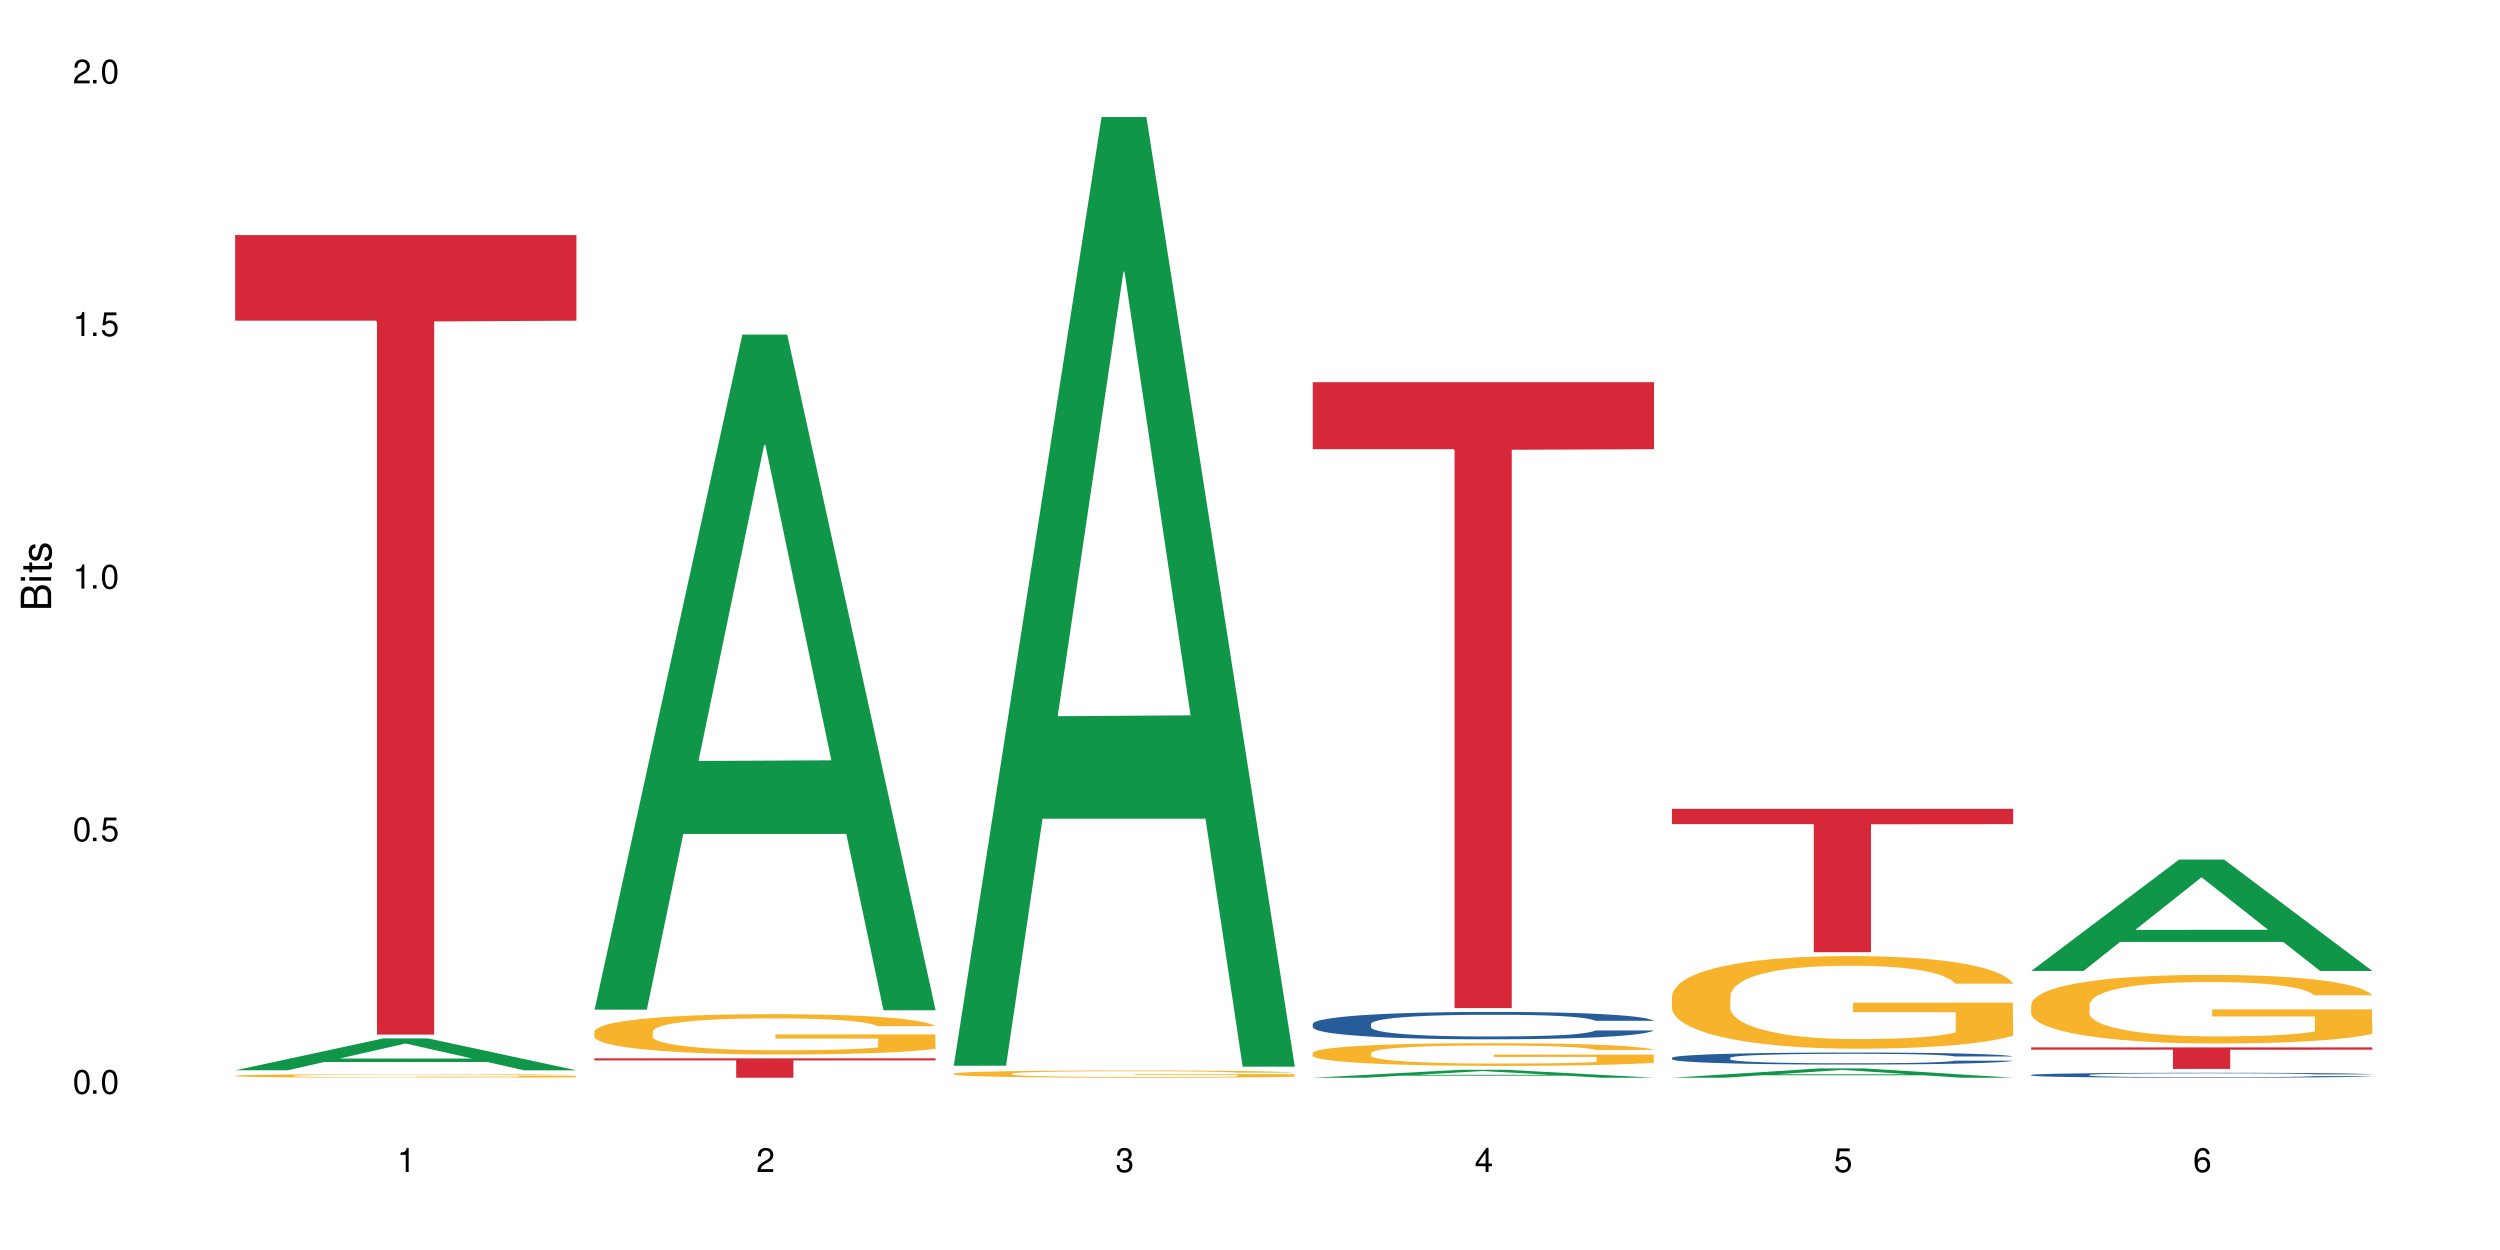
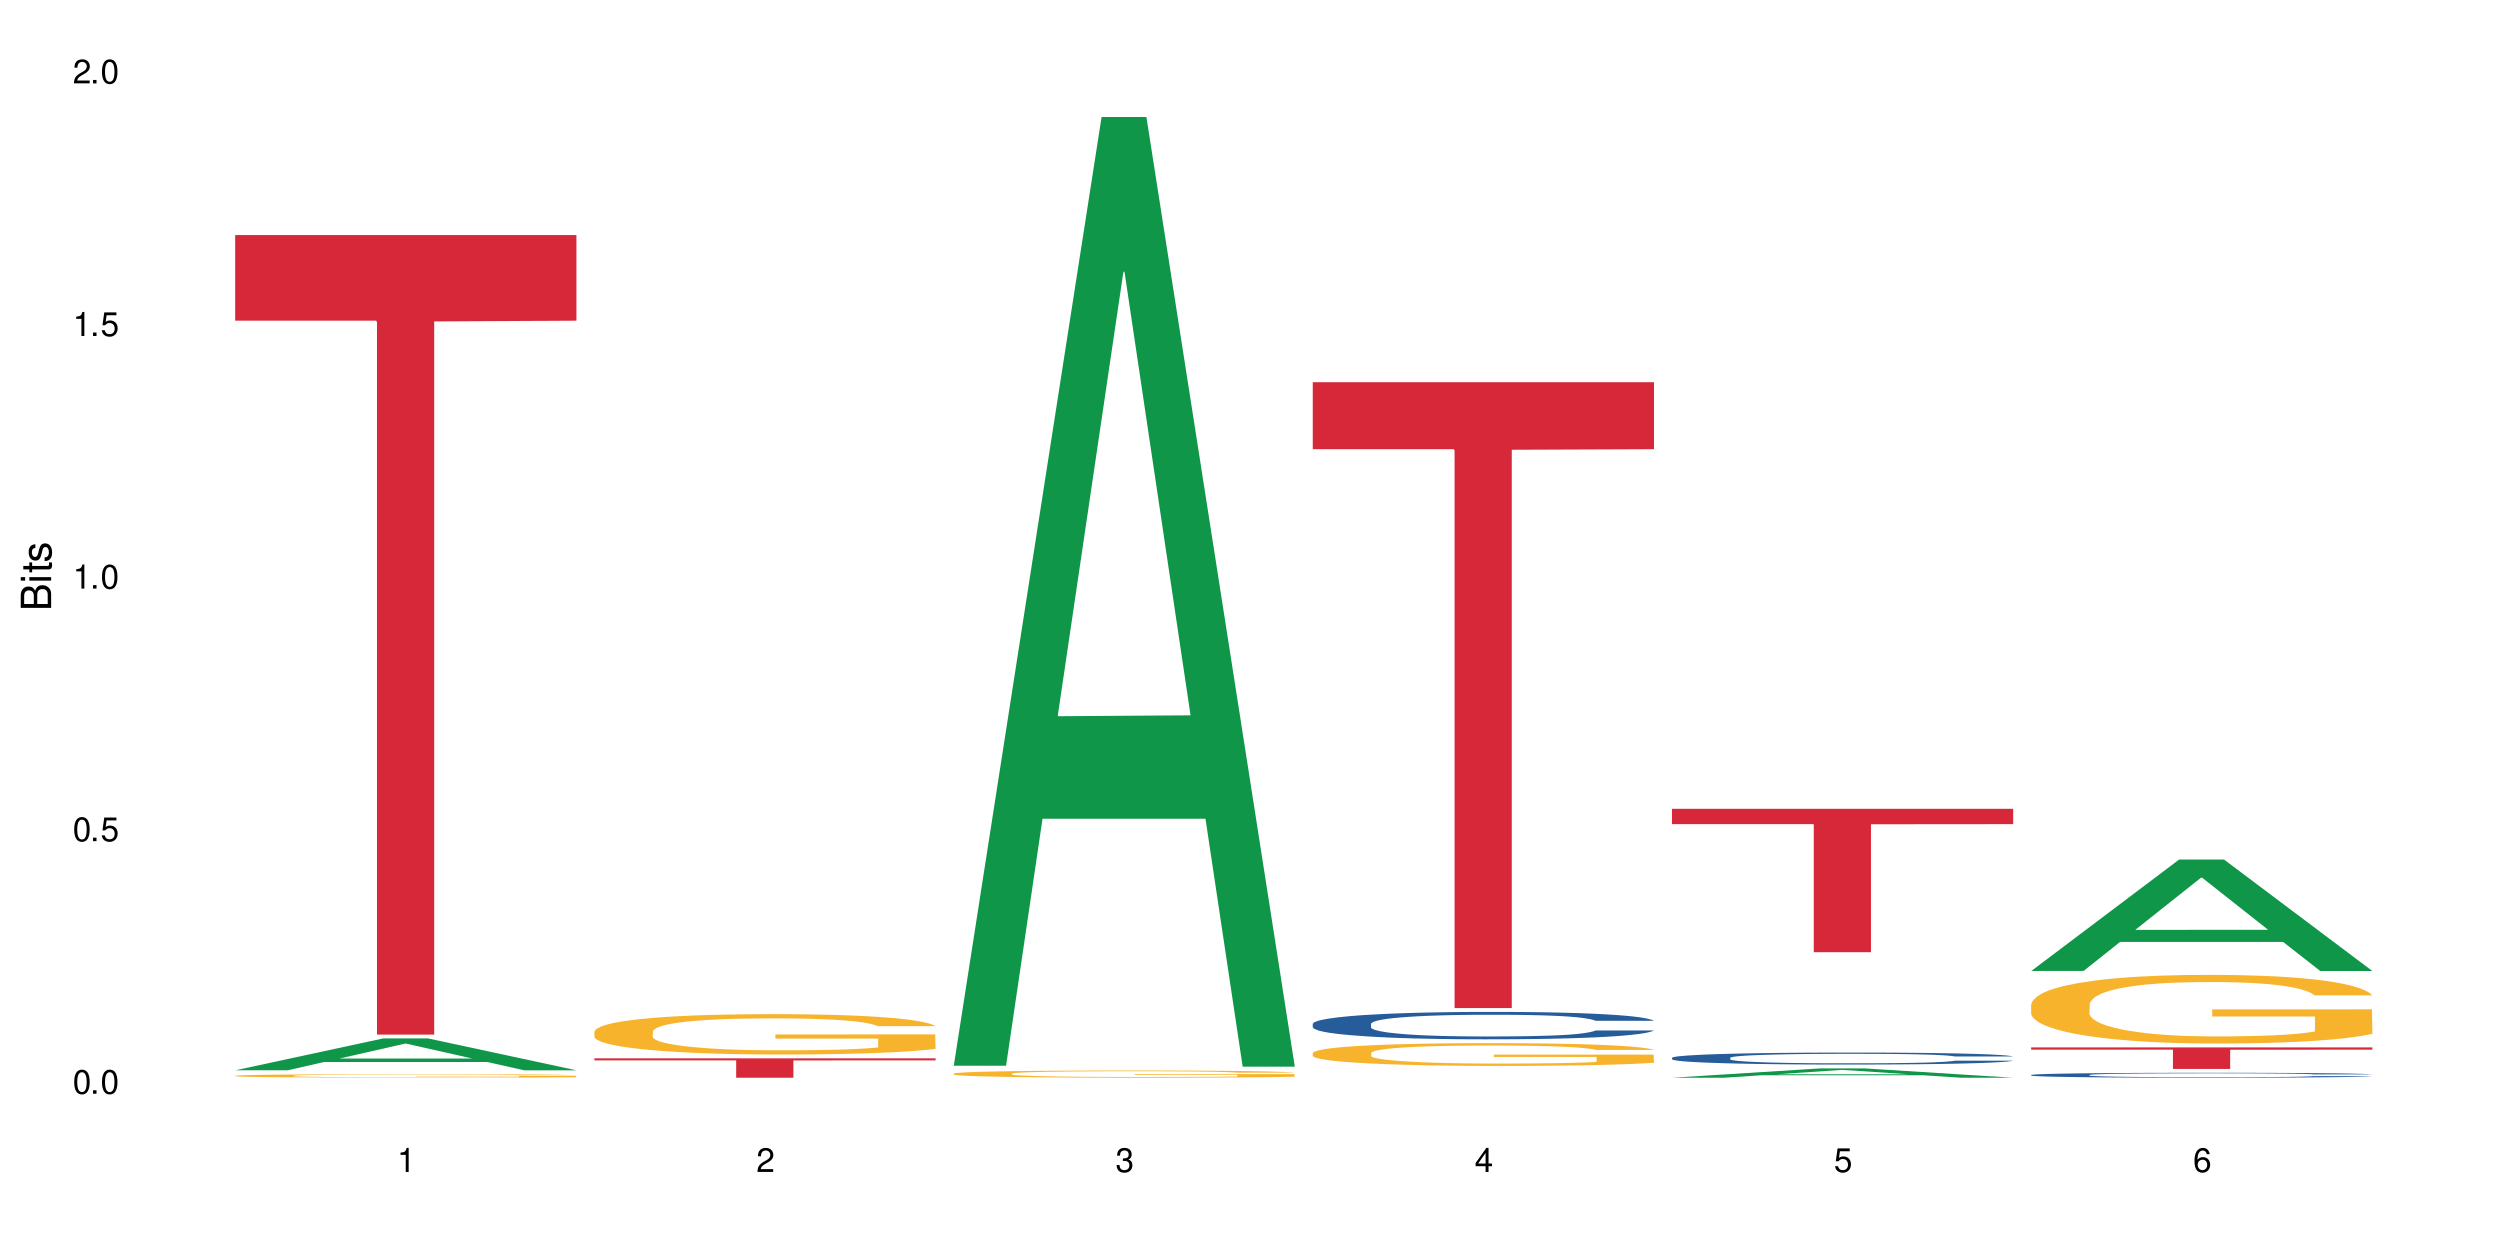
<svg xmlns="http://www.w3.org/2000/svg" xmlns:xlink="http://www.w3.org/1999/xlink" width="720" height="360" viewBox="0 0 720 360">
  <defs>
    <g>
      <g id="glyph-0-0">
</g>
      <g id="glyph-0-1">
        <path d="M 2.641 -6.938 C 2 -6.938 1.422 -6.656 1.078 -6.172 C 0.641 -5.562 0.406 -4.641 0.406 -3.359 C 0.406 -1.016 1.188 0.219 2.641 0.219 C 4.078 0.219 4.859 -1.016 4.859 -3.297 C 4.859 -4.641 4.656 -5.547 4.203 -6.172 C 3.844 -6.656 3.281 -6.938 2.641 -6.938 Z M 2.641 -6.188 C 3.547 -6.188 4 -5.25 4 -3.375 C 4 -1.406 3.562 -0.484 2.625 -0.484 C 1.734 -0.484 1.281 -1.438 1.281 -3.344 C 1.281 -5.25 1.734 -6.188 2.641 -6.188 Z M 2.641 -6.188 " />
      </g>
      <g id="glyph-0-2">
        <path d="M 1.828 -1 L 0.828 -1 L 0.828 0 L 1.828 0 Z M 1.828 -1 " />
      </g>
      <g id="glyph-0-3">
        <path d="M 4.562 -6.797 L 1.062 -6.797 L 0.547 -3.094 L 1.328 -3.094 C 1.719 -3.562 2.047 -3.734 2.578 -3.734 C 3.484 -3.734 4.062 -3.109 4.062 -2.094 C 4.062 -1.125 3.484 -0.531 2.578 -0.531 C 1.828 -0.531 1.375 -0.906 1.188 -1.672 L 0.328 -1.672 C 0.453 -1.109 0.547 -0.844 0.75 -0.594 C 1.125 -0.078 1.828 0.219 2.594 0.219 C 3.969 0.219 4.922 -0.781 4.922 -2.219 C 4.922 -3.562 4.031 -4.484 2.719 -4.484 C 2.25 -4.484 1.859 -4.359 1.469 -4.062 L 1.734 -5.969 L 4.562 -5.969 Z M 4.562 -6.797 " />
      </g>
      <g id="glyph-0-4">
        <path d="M 2.484 -4.938 L 2.484 0 L 3.328 0 L 3.328 -6.938 L 2.766 -6.938 C 2.469 -5.875 2.281 -5.734 0.984 -5.562 L 0.984 -4.938 Z M 2.484 -4.938 " />
      </g>
      <g id="glyph-0-5">
        <path d="M 4.859 -0.828 L 1.281 -0.828 C 1.359 -1.406 1.672 -1.781 2.5 -2.281 L 3.469 -2.828 C 4.406 -3.344 4.906 -4.062 4.906 -4.906 C 4.906 -5.484 4.672 -6.031 4.266 -6.406 C 3.859 -6.766 3.375 -6.938 2.719 -6.938 C 1.859 -6.938 1.219 -6.625 0.844 -6.031 C 0.609 -5.672 0.5 -5.234 0.484 -4.531 L 1.328 -4.531 C 1.359 -5.016 1.406 -5.281 1.531 -5.516 C 1.75 -5.938 2.188 -6.203 2.703 -6.203 C 3.469 -6.203 4.031 -5.641 4.031 -4.891 C 4.031 -4.344 3.719 -3.859 3.125 -3.516 L 2.234 -3 C 0.812 -2.172 0.406 -1.531 0.328 -0.016 L 4.859 -0.016 Z M 4.859 -0.828 " />
      </g>
      <g id="glyph-0-6">
        <path d="M 2.125 -3.188 L 2.578 -3.188 C 3.5 -3.188 3.984 -2.766 3.984 -1.922 C 3.984 -1.062 3.469 -0.531 2.594 -0.531 C 1.656 -0.531 1.203 -1 1.156 -2.016 L 0.312 -2.016 C 0.344 -1.453 0.438 -1.094 0.609 -0.781 C 0.953 -0.109 1.625 0.219 2.547 0.219 C 3.953 0.219 4.859 -0.625 4.859 -1.938 C 4.859 -2.828 4.516 -3.297 3.703 -3.594 C 4.344 -3.844 4.656 -4.328 4.656 -5.031 C 4.656 -6.219 3.875 -6.938 2.578 -6.938 C 1.203 -6.938 0.484 -6.172 0.453 -4.703 L 1.297 -4.703 C 1.312 -5.125 1.344 -5.359 1.453 -5.578 C 1.641 -5.969 2.062 -6.203 2.594 -6.203 C 3.344 -6.203 3.797 -5.75 3.797 -5 C 3.797 -4.516 3.609 -4.219 3.25 -4.047 C 3.016 -3.953 2.703 -3.922 2.125 -3.906 Z M 2.125 -3.188 " />
      </g>
      <g id="glyph-0-7">
        <path d="M 3.141 -1.672 L 3.141 0 L 3.984 0 L 3.984 -1.672 L 4.984 -1.672 L 4.984 -2.438 L 3.984 -2.438 L 3.984 -6.938 L 3.359 -6.938 L 0.266 -2.578 L 0.266 -1.672 Z M 3.141 -2.438 L 1 -2.438 L 3.141 -5.5 Z M 3.141 -2.438 " />
      </g>
      <g id="glyph-0-8">
        <path d="M 4.781 -5.125 C 4.609 -6.266 3.891 -6.938 2.844 -6.938 C 2.094 -6.938 1.422 -6.578 1.031 -5.953 C 0.594 -5.266 0.406 -4.422 0.406 -3.172 C 0.406 -2 0.578 -1.25 0.984 -0.641 C 1.359 -0.078 1.953 0.219 2.703 0.219 C 3.984 0.219 4.922 -0.75 4.922 -2.094 C 4.922 -3.375 4.062 -4.281 2.844 -4.281 C 2.172 -4.281 1.641 -4.031 1.281 -3.516 C 1.281 -5.234 1.828 -6.188 2.797 -6.188 C 3.391 -6.188 3.797 -5.797 3.938 -5.125 Z M 2.734 -3.531 C 3.547 -3.531 4.062 -2.953 4.062 -2.031 C 4.062 -1.156 3.484 -0.531 2.703 -0.531 C 1.922 -0.531 1.328 -1.188 1.328 -2.078 C 1.328 -2.938 1.906 -3.531 2.734 -3.531 Z M 2.734 -3.531 " />
      </g>
      <g id="glyph-1-0">
</g>
      <g id="glyph-1-1">
        <path d="M 0 -0.953 L 0 -4.891 C 0 -5.719 -0.234 -6.344 -0.734 -6.797 C -1.188 -7.234 -1.812 -7.469 -2.5 -7.469 C -3.547 -7.469 -4.188 -7 -4.625 -5.875 C -4.984 -6.688 -5.625 -7.094 -6.531 -7.094 C -7.172 -7.094 -7.734 -6.859 -8.141 -6.391 C -8.562 -5.922 -8.75 -5.344 -8.75 -4.5 L -8.75 -0.953 Z M -4.984 -2.062 L -7.766 -2.062 L -7.766 -4.219 C -7.766 -4.844 -7.688 -5.203 -7.453 -5.5 C -7.219 -5.812 -6.859 -5.969 -6.375 -5.969 C -5.891 -5.969 -5.531 -5.812 -5.297 -5.5 C -5.062 -5.203 -4.984 -4.844 -4.984 -4.219 Z M -0.984 -2.062 L -4 -2.062 L -4 -4.781 C -4 -5.766 -3.438 -6.359 -2.484 -6.359 C -1.547 -6.359 -0.984 -5.766 -0.984 -4.781 Z M -0.984 -2.062 " />
      </g>
      <g id="glyph-1-2">
        <path d="M -6.281 -1.797 L -6.281 -0.797 L 0 -0.797 L 0 -1.797 Z M -8.75 -1.797 L -8.75 -0.797 L -7.484 -0.797 L -7.484 -1.797 Z M -8.75 -1.797 " />
      </g>
      <g id="glyph-1-3">
        <path d="M -6.281 -3.047 L -6.281 -2.016 L -8.016 -2.016 L -8.016 -1.016 L -6.281 -1.016 L -6.281 -0.172 L -5.469 -0.172 L -5.469 -1.016 L -0.719 -1.016 C -0.078 -1.016 0.281 -1.453 0.281 -2.234 C 0.281 -2.5 0.25 -2.719 0.188 -3.047 L -0.641 -3.047 C -0.609 -2.906 -0.594 -2.766 -0.594 -2.562 C -0.594 -2.141 -0.719 -2.016 -1.156 -2.016 L -5.469 -2.016 L -5.469 -3.047 Z M -6.281 -3.047 " />
      </g>
      <g id="glyph-1-4">
        <path d="M -4.531 -5.25 C -5.766 -5.25 -6.469 -4.422 -6.469 -2.969 C -6.469 -1.516 -5.719 -0.562 -4.547 -0.562 C -3.562 -0.562 -3.094 -1.062 -2.734 -2.562 L -2.516 -3.484 C -2.344 -4.188 -2.094 -4.469 -1.641 -4.469 C -1.047 -4.469 -0.641 -3.875 -0.641 -3 C -0.641 -2.453 -0.797 -2 -1.062 -1.75 C -1.25 -1.594 -1.422 -1.531 -1.875 -1.469 L -1.875 -0.406 C -0.422 -0.453 0.281 -1.266 0.281 -2.922 C 0.281 -4.5 -0.5 -5.516 -1.719 -5.516 C -2.656 -5.516 -3.172 -4.984 -3.469 -3.734 L -3.703 -2.766 C -3.891 -1.953 -4.156 -1.609 -4.594 -1.609 C -5.188 -1.609 -5.547 -2.125 -5.547 -2.938 C -5.547 -3.75 -5.203 -4.172 -4.531 -4.203 Z M -4.531 -5.25 " />
      </g>
    </g>
  </defs>
  <rect x="-72" y="-36" width="864" height="432" fill="rgb(100%, 100%, 100%)" fill-opacity="1" />
  <path fill-rule="nonzero" fill="rgb(6.275%, 58.824%, 28.235%)" fill-opacity="1" d="M 67.73 308.242 L 67.836 308.234 L 110.359 299.066 L 123.273 299.066 L 166.008 308.25 L 150.992 308.25 L 140.281 305.852 L 93.352 305.852 L 82.852 308.242 L 67.73 308.242 L 97.863 304.863 L 135.977 304.852 L 116.973 300.566 L 116.766 300.559 L 116.555 300.586 L 97.758 304.852 L 97.863 304.863 Z M 67.73 308.242 " />
  <path fill-rule="nonzero" fill="rgb(96.863%, 70.196%, 16.863%)" fill-opacity="1" d="M 67.73 309.801 L 67.852 309.801 L 67.852 309.781 L 68.332 309.738 L 69.527 309.68 L 71.086 309.633 L 72.766 309.594 L 73.844 309.574 L 75.641 309.547 L 77.199 309.527 L 81.152 309.484 L 86.188 309.445 L 88.945 309.43 L 92.059 309.414 L 96.496 309.395 L 98.531 309.391 L 104.766 309.375 L 111.836 309.363 L 123.223 309.363 L 128.133 309.367 L 134.848 309.375 L 138.68 309.387 L 141.676 309.395 L 144.793 309.406 L 148.629 309.426 L 152.223 309.449 L 155.102 309.473 L 157.977 309.5 L 160.375 309.527 L 162.41 309.562 L 164.207 309.602 L 165.289 309.633 L 166.008 309.668 L 149.348 309.668 L 148.391 309.633 L 147.309 309.609 L 145.512 309.578 L 143.715 309.555 L 141.918 309.539 L 138.562 309.512 L 135.684 309.5 L 132.09 309.484 L 128.613 309.477 L 124.66 309.473 L 122.262 309.469 L 115.91 309.469 L 110.156 309.477 L 106.801 309.484 L 104.406 309.492 L 101.047 309.504 L 99.012 309.516 L 97.812 309.523 L 94.219 309.551 L 91.82 309.578 L 90.504 309.598 L 88.824 309.625 L 87.625 309.648 L 86.309 309.688 L 85.59 309.715 L 84.629 309.777 L 84.508 309.945 L 84.871 309.98 L 85.59 310.02 L 86.547 310.055 L 87.984 310.09 L 89.422 310.117 L 91.941 310.152 L 94.098 310.176 L 95.777 310.195 L 99.012 310.219 L 100.328 310.227 L 103.445 310.242 L 106.684 310.258 L 110.637 310.27 L 113.633 310.273 L 118.426 310.277 L 124.539 310.277 L 131.73 310.273 L 136.285 310.266 L 139.398 310.258 L 141.438 310.25 L 143.953 310.242 L 145.754 310.23 L 147.43 310.223 L 149.469 310.207 L 149.469 309.98 L 119.863 309.98 L 119.863 309.875 L 165.887 309.875 L 166.008 310.242 L 163.488 310.266 L 160.375 310.289 L 157.379 310.309 L 154.262 310.324 L 149.828 310.344 L 146.23 310.355 L 140.719 310.367 L 135.684 310.375 L 130.41 310.383 L 125.738 310.383 L 120.223 310.387 L 115.312 310.383 L 110.039 310.379 L 105.844 310.371 L 98.172 310.348 L 93.379 310.328 L 90.262 310.312 L 87.027 310.293 L 83.789 310.27 L 80.914 310.246 L 78.996 310.227 L 77.078 310.203 L 75.043 310.176 L 73.125 310.145 L 71.688 310.113 L 70.367 310.082 L 69.41 310.051 L 68.449 310.008 L 67.969 309.977 L 67.73 309.945 Z M 67.73 309.801 " />
  <path fill-rule="nonzero" fill="rgb(83.922%, 15.686%, 22.353%)" fill-opacity="1" d="M 67.73 67.707 L 166.008 67.707 L 166.008 92.355 L 125.047 92.57 L 125.047 297.957 L 108.57 297.957 L 108.57 92.785 L 108.332 92.355 L 67.73 92.355 Z M 67.73 67.707 " />
-   <path fill-rule="nonzero" fill="rgb(6.275%, 58.824%, 28.235%)" fill-opacity="1" d="M 171.18 290.781 L 171.285 290.598 L 213.809 96.363 L 226.723 96.363 L 269.453 290.965 L 254.441 290.965 L 243.73 240.168 L 196.797 240.168 L 186.297 290.781 L 171.18 290.781 L 201.312 219.152 L 239.426 218.969 L 220.422 128.156 L 220.211 127.973 L 220 128.52 L 201.207 218.969 L 201.312 219.152 Z M 171.18 290.781 " />
  <path fill-rule="nonzero" fill="rgb(96.863%, 70.196%, 16.863%)" fill-opacity="1" d="M 171.18 297.051 L 171.297 297.039 L 171.297 296.828 L 171.777 296.352 L 172.977 295.695 L 174.535 295.152 L 176.211 294.727 L 177.293 294.504 L 179.09 294.188 L 180.648 293.953 L 184.602 293.477 L 189.637 293.031 L 192.391 292.84 L 195.508 292.66 L 199.941 292.457 L 201.98 292.383 L 208.211 292.215 L 215.281 292.105 L 223.074 292.074 L 226.668 292.086 L 231.582 292.129 L 238.293 292.246 L 242.129 292.352 L 245.125 292.457 L 248.242 292.594 L 252.078 292.809 L 255.672 293.062 L 258.547 293.316 L 261.426 293.637 L 263.82 293.973 L 265.859 294.348 L 267.656 294.793 L 268.734 295.164 L 269.453 295.535 L 252.797 295.535 L 251.836 295.164 L 250.758 294.875 L 248.961 294.527 L 247.164 294.273 L 245.363 294.07 L 242.008 293.793 L 239.133 293.625 L 235.539 293.477 L 232.062 293.379 L 228.105 293.316 L 225.711 293.297 L 219.359 293.297 L 213.605 293.371 L 210.25 293.453 L 207.852 293.539 L 204.496 293.699 L 202.461 293.824 L 201.262 293.91 L 197.664 294.238 L 195.27 294.535 L 193.949 294.738 L 192.273 295.059 L 191.074 295.344 L 189.754 295.77 L 189.035 296.086 L 188.078 296.809 L 187.957 298.719 L 188.316 299.121 L 189.035 299.555 L 189.996 299.938 L 191.434 300.34 L 192.871 300.648 L 195.387 301.062 L 197.547 301.34 L 199.223 301.52 L 202.461 301.805 L 203.777 301.902 L 206.895 302.09 L 210.129 302.242 L 214.086 302.367 L 217.082 302.43 L 221.875 302.484 L 227.988 302.484 L 235.18 302.422 L 239.73 302.336 L 242.848 302.25 L 244.887 302.176 L 247.402 302.059 L 249.199 301.953 L 250.879 301.836 L 252.914 301.656 L 252.914 299.121 L 223.312 299.109 L 223.312 297.922 L 269.336 297.91 L 269.453 302.059 L 266.938 302.348 L 263.82 302.621 L 260.824 302.836 L 257.711 303.016 L 253.273 303.215 L 249.68 303.344 L 244.168 303.492 L 239.133 303.586 L 233.859 303.652 L 229.184 303.684 L 223.672 303.695 L 218.758 303.672 L 213.484 303.609 L 209.289 303.523 L 205.457 303.418 L 201.621 303.281 L 196.828 303.059 L 193.711 302.875 L 190.473 302.652 L 187.238 302.391 L 184.363 302.102 L 182.445 301.879 L 180.527 301.625 L 178.488 301.305 L 176.57 300.945 L 175.133 300.617 L 173.816 300.246 L 172.855 299.895 L 171.898 299.418 L 171.418 299.035 L 171.18 298.707 Z M 171.18 297.051 " />
  <path fill-rule="nonzero" fill="rgb(83.922%, 15.686%, 22.353%)" fill-opacity="1" d="M 171.18 304.805 L 269.453 304.805 L 269.453 305.402 L 228.496 305.406 L 228.496 310.387 L 212.02 310.387 L 212.02 305.414 L 211.777 305.402 L 171.18 305.402 Z M 171.18 304.805 " />
  <path fill-rule="nonzero" fill="rgb(6.275%, 58.824%, 28.235%)" fill-opacity="1" d="M 274.629 306.934 L 274.73 306.68 L 317.254 33.699 L 330.168 33.699 L 372.902 307.191 L 357.887 307.191 L 347.18 235.801 L 300.246 235.801 L 289.746 306.934 L 274.629 306.934 L 304.762 206.27 L 342.875 206.012 L 323.871 78.383 L 323.66 78.125 L 323.449 78.898 L 304.656 206.012 L 304.762 206.27 Z M 274.629 306.934 " />
  <path fill-rule="nonzero" fill="rgb(96.863%, 70.196%, 16.863%)" fill-opacity="1" d="M 274.629 309.195 L 274.746 309.191 L 274.746 309.156 L 275.227 309.07 L 276.426 308.953 L 277.984 308.855 L 279.66 308.777 L 280.738 308.738 L 282.535 308.68 L 284.094 308.641 L 288.051 308.555 L 293.082 308.473 L 295.84 308.441 L 298.957 308.406 L 303.391 308.371 L 305.43 308.359 L 311.66 308.328 L 318.73 308.309 L 326.52 308.305 L 330.117 308.305 L 335.031 308.312 L 341.742 308.332 L 345.578 308.352 L 348.574 308.371 L 351.688 308.395 L 355.523 308.434 L 359.121 308.48 L 361.996 308.527 L 364.871 308.582 L 367.27 308.645 L 369.309 308.711 L 371.105 308.789 L 372.184 308.855 L 372.902 308.922 L 356.242 308.922 L 355.285 308.855 L 354.207 308.805 L 352.41 308.742 L 350.609 308.695 L 348.812 308.66 L 345.457 308.609 L 342.582 308.582 L 338.984 308.555 L 335.512 308.535 L 331.555 308.527 L 329.156 308.523 L 322.805 308.523 L 317.055 308.535 L 313.699 308.551 L 311.301 308.566 L 307.945 308.594 L 305.906 308.617 L 304.707 308.633 L 301.113 308.691 L 298.715 308.746 L 297.398 308.781 L 295.719 308.836 L 294.523 308.887 L 293.203 308.965 L 292.484 309.023 L 291.527 309.152 L 291.406 309.492 L 291.766 309.566 L 292.484 309.645 L 293.441 309.711 L 294.883 309.785 L 296.32 309.84 L 298.836 309.914 L 300.992 309.965 L 302.672 309.996 L 305.906 310.047 L 307.227 310.062 L 310.34 310.098 L 313.578 310.125 L 317.531 310.148 L 320.527 310.16 L 325.324 310.168 L 331.434 310.168 L 338.625 310.156 L 343.18 310.141 L 346.297 310.125 L 348.332 310.113 L 350.852 310.094 L 352.648 310.074 L 354.324 310.051 L 356.363 310.02 L 356.363 309.566 L 326.762 309.562 L 326.762 309.352 L 372.781 309.348 L 372.902 310.094 L 370.387 310.145 L 367.27 310.191 L 364.273 310.23 L 361.156 310.262 L 356.723 310.301 L 353.129 310.324 L 347.613 310.348 L 342.582 310.367 L 337.309 310.379 L 332.633 310.383 L 327.121 310.387 L 322.207 310.383 L 316.934 310.371 L 312.738 310.355 L 308.902 310.336 L 305.07 310.312 L 300.273 310.27 L 297.16 310.238 L 293.922 310.199 L 290.688 310.152 L 287.809 310.102 L 285.895 310.059 L 283.977 310.016 L 281.938 309.957 L 280.02 309.895 L 278.582 309.832 L 277.262 309.766 L 276.305 309.703 L 275.348 309.617 L 274.867 309.551 L 274.629 309.492 Z M 274.629 309.195 " />
-   <path fill-rule="nonzero" fill="rgb(6.275%, 58.824%, 28.235%)" fill-opacity="1" d="M 378.074 310.383 L 378.18 310.379 L 420.703 308.094 L 433.617 308.094 L 476.352 310.387 L 461.336 310.387 L 450.625 309.785 L 403.695 309.785 L 393.195 310.383 L 378.074 310.383 L 408.207 309.539 L 446.32 309.539 L 427.316 308.469 L 427.109 308.465 L 426.898 308.473 L 408.105 309.539 L 408.207 309.539 Z M 378.074 310.383 " />
  <path fill-rule="nonzero" fill="rgb(14.51%, 36.078%, 60%)" fill-opacity="1" d="M 378.074 294.863 L 378.195 294.855 L 378.195 294.684 L 378.555 294.41 L 379.395 294.062 L 380.23 293.828 L 382.391 293.402 L 385.387 292.988 L 388.5 292.672 L 390.777 292.484 L 392.816 292.34 L 397.492 292.074 L 400.488 291.938 L 403.723 291.816 L 407.676 291.691 L 410.555 291.621 L 417.027 291.504 L 421.82 291.453 L 425.535 291.434 L 433.566 291.434 L 438.359 291.461 L 441.836 291.496 L 445.668 291.555 L 448.906 291.621 L 454.539 291.777 L 459.57 291.98 L 461.848 292.098 L 465.445 292.32 L 468.199 292.535 L 470.117 292.723 L 472.277 292.988 L 474.191 293.312 L 475.633 293.684 L 476.352 293.992 L 459.57 293.992 L 458.734 293.703 L 457.773 293.48 L 455.977 293.184 L 454.18 292.977 L 451.66 292.766 L 449.383 292.629 L 446.27 292.492 L 443.512 292.406 L 440.637 292.34 L 437.879 292.297 L 432.605 292.254 L 426.492 292.254 L 424.215 292.27 L 419.543 292.328 L 417.027 292.379 L 413.43 292.477 L 410.914 292.57 L 407.918 292.715 L 405.879 292.84 L 403.363 293.027 L 401.566 293.191 L 399.527 293.43 L 398.328 293.609 L 397.25 293.812 L 396.293 294.051 L 395.574 294.301 L 395.094 294.57 L 394.855 294.828 L 394.855 295.945 L 395.094 296.207 L 395.691 296.508 L 397.25 296.949 L 399.527 297.332 L 402.164 297.633 L 404.68 297.848 L 406.121 297.949 L 408.035 298.066 L 411.035 298.211 L 415.348 298.355 L 417.863 298.41 L 421.699 298.469 L 425.656 298.5 L 430.93 298.5 L 435.602 298.469 L 438.719 298.434 L 441.953 298.375 L 446.387 298.254 L 449.145 298.137 L 451.543 298 L 453.34 297.863 L 454.539 297.75 L 456.336 297.523 L 457.773 297.281 L 458.852 297.027 L 459.57 296.781 L 476.352 296.781 L 475.633 297.07 L 474.555 297.352 L 473.473 297.562 L 471.797 297.812 L 469.879 298.035 L 467.121 298.289 L 464.844 298.453 L 461.848 298.637 L 459.094 298.773 L 456.098 298.895 L 451.66 299.039 L 448.785 299.109 L 445.668 299.176 L 441.953 299.234 L 437.281 299.285 L 432.246 299.312 L 427.574 299.32 L 422.539 299.305 L 418.824 299.277 L 413.91 299.211 L 407.797 299.082 L 403.363 298.945 L 399.887 298.809 L 396.891 298.664 L 393.535 298.469 L 389.223 298.152 L 386.586 297.906 L 384.785 297.703 L 382.75 297.426 L 381.312 297.172 L 379.633 296.77 L 378.434 296.258 L 378.074 295.859 Z M 378.074 294.863 " />
  <path fill-rule="nonzero" fill="rgb(96.863%, 70.196%, 16.863%)" fill-opacity="1" d="M 378.074 303.238 L 378.195 303.23 L 378.195 303.113 L 378.676 302.844 L 379.871 302.473 L 381.43 302.168 L 383.109 301.926 L 384.188 301.801 L 385.984 301.621 L 387.543 301.488 L 391.496 301.223 L 396.531 300.969 L 399.289 300.863 L 402.402 300.762 L 406.84 300.648 L 408.875 300.605 L 415.109 300.508 L 422.18 300.449 L 429.969 300.43 L 433.566 300.438 L 438.48 300.461 L 445.191 300.527 L 449.023 300.586 L 452.02 300.648 L 455.137 300.723 L 458.973 300.844 L 462.566 300.988 L 465.445 301.133 L 468.32 301.312 L 470.719 301.504 L 472.754 301.711 L 474.555 301.961 L 475.633 302.172 L 476.352 302.383 L 459.691 302.383 L 458.734 302.172 L 457.652 302.012 L 455.855 301.812 L 454.059 301.668 L 452.262 301.555 L 448.906 301.398 L 446.027 301.305 L 442.434 301.223 L 438.957 301.168 L 435.004 301.133 L 432.605 301.121 L 426.254 301.121 L 420.5 301.16 L 417.145 301.207 L 414.75 301.258 L 411.395 301.348 L 409.355 301.418 L 408.156 301.465 L 404.562 301.652 L 402.164 301.82 L 400.848 301.934 L 399.168 302.113 L 397.969 302.273 L 396.652 302.512 L 395.934 302.691 L 394.973 303.098 L 394.855 304.176 L 395.215 304.402 L 395.934 304.648 L 396.891 304.863 L 398.328 305.094 L 399.766 305.266 L 402.285 305.5 L 404.441 305.656 L 406.121 305.758 L 409.355 305.918 L 410.672 305.973 L 413.789 306.078 L 417.027 306.164 L 420.98 306.234 L 423.977 306.27 L 428.77 306.301 L 434.883 306.301 L 442.074 306.266 L 446.629 306.215 L 449.746 306.168 L 451.781 306.129 L 454.297 306.062 L 456.098 306 L 457.773 305.938 L 459.812 305.832 L 459.812 304.402 L 430.211 304.398 L 430.211 303.727 L 476.23 303.723 L 476.352 306.062 L 473.832 306.223 L 470.719 306.379 L 467.723 306.496 L 464.605 306.602 L 460.172 306.715 L 456.574 306.785 L 451.062 306.867 L 446.027 306.922 L 440.754 306.957 L 436.082 306.977 L 430.57 306.984 L 425.656 306.969 L 420.383 306.934 L 416.188 306.887 L 412.352 306.828 L 408.516 306.75 L 403.723 306.625 L 400.605 306.523 L 397.371 306.395 L 394.133 306.246 L 391.258 306.086 L 389.34 305.961 L 387.422 305.816 L 385.387 305.637 L 383.469 305.434 L 382.031 305.246 L 380.711 305.039 L 379.754 304.84 L 378.793 304.57 L 378.316 304.355 L 378.074 304.172 Z M 378.074 303.238 " />
-   <path fill-rule="nonzero" fill="rgb(83.922%, 15.686%, 22.353%)" fill-opacity="1" d="M 378.074 110.074 L 476.352 110.074 L 476.352 129.367 L 435.391 129.535 L 435.391 290.32 L 418.914 290.32 L 418.914 129.707 L 418.676 129.367 L 378.074 129.367 Z M 378.074 110.074 " />
+   <path fill-rule="nonzero" fill="rgb(83.922%, 15.686%, 22.353%)" fill-opacity="1" d="M 378.074 110.074 L 476.352 110.074 L 476.352 129.367 L 435.391 129.535 L 435.391 290.32 L 418.914 290.32 L 418.914 129.707 L 418.676 129.367 L 378.074 129.367 M 378.074 110.074 " />
  <path fill-rule="nonzero" fill="rgb(6.275%, 58.824%, 28.235%)" fill-opacity="1" d="M 481.523 310.383 L 481.629 310.379 L 524.152 307.703 L 537.066 307.703 L 579.797 310.387 L 564.785 310.387 L 554.074 309.684 L 507.141 309.684 L 496.641 310.383 L 481.523 310.383 L 511.656 309.395 L 549.77 309.395 L 530.766 308.141 L 530.555 308.137 L 530.348 308.145 L 511.551 309.395 L 511.656 309.395 Z M 481.523 310.383 " />
  <path fill-rule="nonzero" fill="rgb(14.51%, 36.078%, 60%)" fill-opacity="1" d="M 481.523 304.641 L 481.645 304.641 L 481.645 304.562 L 482.004 304.445 L 482.84 304.293 L 483.68 304.188 L 485.836 304.004 L 488.832 303.824 L 491.949 303.684 L 494.227 303.602 L 496.266 303.539 L 500.938 303.422 L 503.934 303.363 L 507.172 303.309 L 511.125 303.254 L 514 303.223 L 520.473 303.172 L 525.27 303.152 L 528.984 303.141 L 537.012 303.141 L 541.809 303.152 L 545.281 303.168 L 549.117 303.195 L 552.352 303.223 L 557.984 303.293 L 563.02 303.379 L 565.297 303.43 L 568.891 303.527 L 571.648 303.625 L 573.566 303.707 L 575.723 303.824 L 577.641 303.965 L 579.078 304.125 L 579.797 304.262 L 563.02 304.262 L 562.18 304.133 L 561.223 304.035 L 559.426 303.906 L 557.625 303.816 L 555.109 303.723 L 552.832 303.664 L 549.715 303.605 L 546.961 303.566 L 544.082 303.539 L 541.328 303.52 L 536.055 303.5 L 529.941 303.5 L 527.664 303.508 L 522.992 303.531 L 520.473 303.555 L 516.879 303.598 L 514.363 303.641 L 511.367 303.703 L 509.328 303.758 L 506.812 303.84 L 505.012 303.91 L 502.977 304.016 L 501.777 304.094 L 500.699 304.184 L 499.738 304.285 L 499.02 304.395 L 498.543 304.512 L 498.301 304.625 L 498.301 305.117 L 498.543 305.23 L 499.141 305.359 L 500.699 305.555 L 502.977 305.723 L 505.613 305.852 L 508.129 305.949 L 509.566 305.992 L 511.484 306.043 L 514.48 306.105 L 518.797 306.168 L 521.312 306.195 L 525.148 306.219 L 529.102 306.23 L 534.375 306.23 L 539.051 306.219 L 542.168 306.203 L 545.402 306.18 L 549.836 306.125 L 552.594 306.074 L 554.988 306.016 L 556.789 305.953 L 557.984 305.902 L 559.785 305.805 L 561.223 305.699 L 562.301 305.59 L 563.02 305.48 L 579.797 305.48 L 579.078 305.605 L 578 305.73 L 576.922 305.82 L 575.246 305.934 L 573.328 306.031 L 570.57 306.141 L 568.293 306.211 L 565.297 306.293 L 562.539 306.352 L 559.543 306.406 L 555.109 306.469 L 552.234 306.5 L 549.117 306.527 L 545.402 306.555 L 540.727 306.574 L 535.695 306.59 L 531.02 306.59 L 525.988 306.586 L 522.27 306.574 L 517.359 306.543 L 511.246 306.488 L 506.812 306.426 L 503.336 306.367 L 500.34 306.305 L 496.984 306.219 L 492.668 306.082 L 490.031 305.973 L 488.234 305.887 L 486.195 305.762 L 484.758 305.652 L 483.082 305.477 L 481.883 305.25 L 481.523 305.078 Z M 481.523 304.641 " />
-   <path fill-rule="nonzero" fill="rgb(96.863%, 70.196%, 16.863%)" fill-opacity="1" d="M 481.523 286.777 L 481.645 286.75 L 481.645 286.266 L 482.121 285.168 L 483.32 283.656 L 484.879 282.414 L 486.555 281.441 L 487.637 280.93 L 489.434 280.199 L 490.992 279.66 L 494.945 278.566 L 499.98 277.543 L 502.734 277.102 L 505.852 276.688 L 510.285 276.227 L 512.324 276.055 L 518.555 275.664 L 525.629 275.422 L 533.418 275.348 L 537.012 275.371 L 541.926 275.469 L 548.637 275.738 L 552.473 275.98 L 555.469 276.227 L 558.586 276.543 L 562.422 277.031 L 566.016 277.613 L 568.891 278.199 L 571.77 278.93 L 574.164 279.711 L 576.203 280.562 L 578 281.586 L 579.078 282.438 L 579.797 283.293 L 563.141 283.293 L 562.18 282.438 L 561.102 281.781 L 559.305 280.977 L 557.508 280.391 L 555.711 279.93 L 552.352 279.297 L 549.477 278.906 L 545.883 278.566 L 542.406 278.344 L 538.449 278.199 L 536.055 278.152 L 529.703 278.152 L 523.949 278.32 L 520.594 278.516 L 518.195 278.711 L 514.84 279.078 L 512.805 279.367 L 511.605 279.562 L 508.008 280.32 L 505.613 281 L 504.293 281.465 L 502.617 282.195 L 501.418 282.852 L 500.098 283.828 L 499.379 284.559 L 498.422 286.215 L 498.301 290.602 L 498.66 291.527 L 499.379 292.527 L 500.34 293.402 L 501.777 294.328 L 503.215 295.035 L 505.73 295.988 L 507.891 296.621 L 509.566 297.035 L 512.805 297.691 L 514.121 297.91 L 517.238 298.352 L 520.473 298.691 L 524.43 298.984 L 527.426 299.129 L 532.219 299.254 L 538.332 299.254 L 545.523 299.105 L 550.078 298.91 L 553.191 298.715 L 555.23 298.547 L 557.746 298.277 L 559.543 298.035 L 561.223 297.766 L 563.258 297.352 L 563.258 291.527 L 533.656 291.504 L 533.656 288.773 L 579.68 288.75 L 579.797 298.277 L 577.281 298.934 L 574.164 299.57 L 571.168 300.055 L 568.055 300.469 L 563.617 300.934 L 560.023 301.227 L 554.512 301.566 L 549.477 301.785 L 544.203 301.934 L 539.531 302.004 L 534.016 302.031 L 529.102 301.98 L 523.828 301.836 L 519.637 301.641 L 515.801 301.395 L 511.965 301.078 L 507.172 300.566 L 504.055 300.152 L 500.82 299.641 L 497.582 299.031 L 494.707 298.375 L 492.789 297.863 L 490.871 297.277 L 488.832 296.547 L 486.918 295.719 L 485.477 294.965 L 484.16 294.109 L 483.199 293.305 L 482.242 292.211 L 481.762 291.332 L 481.523 290.578 Z M 481.523 286.777 " />
  <path fill-rule="nonzero" fill="rgb(83.922%, 15.686%, 22.353%)" fill-opacity="1" d="M 481.523 232.93 L 579.797 232.93 L 579.797 237.352 L 538.84 237.391 L 538.84 274.238 L 522.363 274.238 L 522.363 237.43 L 522.121 237.352 L 481.523 237.352 Z M 481.523 232.93 " />
  <path fill-rule="nonzero" fill="rgb(6.275%, 58.824%, 28.235%)" fill-opacity="1" d="M 584.973 279.621 L 585.074 279.594 L 627.598 247.543 L 640.512 247.543 L 683.246 279.652 L 668.23 279.652 L 657.523 271.27 L 610.59 271.27 L 600.09 279.621 L 584.973 279.621 L 615.105 267.805 L 653.219 267.773 L 634.215 252.789 L 634.004 252.762 L 633.793 252.852 L 615 267.773 L 615.105 267.805 Z M 584.973 279.621 " />
  <path fill-rule="nonzero" fill="rgb(14.51%, 36.078%, 60%)" fill-opacity="1" d="M 584.973 309.582 L 585.09 309.582 L 585.09 309.551 L 585.449 309.5 L 586.289 309.438 L 587.129 309.395 L 589.285 309.316 L 592.281 309.242 L 595.398 309.188 L 597.676 309.152 L 599.711 309.125 L 604.387 309.078 L 607.383 309.055 L 610.617 309.031 L 614.574 309.008 L 617.449 308.996 L 623.922 308.977 L 628.715 308.969 L 632.43 308.965 L 640.461 308.965 L 645.254 308.969 L 648.73 308.973 L 652.566 308.984 L 655.801 308.996 L 661.434 309.023 L 666.469 309.062 L 668.746 309.082 L 672.34 309.121 L 675.098 309.16 L 677.016 309.195 L 679.172 309.242 L 681.09 309.301 L 682.527 309.367 L 683.246 309.426 L 666.469 309.426 L 665.629 309.371 L 664.672 309.332 L 662.871 309.277 L 661.074 309.242 L 658.559 309.203 L 656.281 309.18 L 653.164 309.152 L 650.406 309.137 L 647.531 309.125 L 644.773 309.117 L 639.504 309.109 L 633.391 309.109 L 631.113 309.113 L 626.438 309.125 L 623.922 309.133 L 620.328 309.152 L 617.809 309.168 L 614.812 309.195 L 612.777 309.215 L 610.258 309.25 L 608.461 309.281 L 606.426 309.324 L 605.227 309.355 L 604.148 309.391 L 603.188 309.434 L 602.469 309.48 L 601.988 309.527 L 601.75 309.574 L 601.75 309.777 L 601.988 309.824 L 602.59 309.879 L 604.148 309.957 L 606.426 310.027 L 609.059 310.082 L 611.578 310.121 L 613.016 310.137 L 614.934 310.16 L 617.93 310.184 L 622.242 310.211 L 624.762 310.223 L 628.598 310.23 L 632.551 310.238 L 637.824 310.238 L 642.5 310.23 L 645.613 310.227 L 648.852 310.215 L 653.285 310.191 L 656.043 310.172 L 658.438 310.148 L 660.234 310.121 L 661.434 310.102 L 663.23 310.062 L 664.672 310.016 L 665.75 309.973 L 666.469 309.926 L 683.246 309.926 L 682.527 309.98 L 681.449 310.031 L 680.371 310.066 L 678.691 310.113 L 676.773 310.152 L 674.02 310.199 L 671.742 310.23 L 668.746 310.262 L 665.988 310.285 L 662.992 310.309 L 658.559 310.336 L 655.68 310.348 L 652.566 310.359 L 648.852 310.371 L 644.176 310.379 L 639.141 310.383 L 634.469 310.387 L 629.434 310.383 L 625.719 310.379 L 620.805 310.367 L 614.695 310.344 L 610.258 310.316 L 606.785 310.293 L 603.789 310.266 L 600.43 310.23 L 596.117 310.176 L 593.48 310.129 L 591.684 310.094 L 589.645 310.043 L 588.207 309.996 L 586.527 309.926 L 585.332 309.832 L 584.973 309.762 Z M 584.973 309.582 " />
  <path fill-rule="nonzero" fill="rgb(96.863%, 70.196%, 16.863%)" fill-opacity="1" d="M 584.973 289.234 L 585.09 289.215 L 585.09 288.855 L 585.57 288.043 L 586.77 286.922 L 588.328 286 L 590.004 285.277 L 591.082 284.898 L 592.883 284.355 L 594.438 283.961 L 598.395 283.148 L 603.426 282.391 L 606.184 282.062 L 609.301 281.758 L 613.734 281.414 L 615.773 281.289 L 622.004 281 L 629.074 280.816 L 636.867 280.766 L 640.461 280.781 L 645.375 280.855 L 652.086 281.055 L 655.922 281.234 L 658.918 281.414 L 662.035 281.648 L 665.867 282.012 L 669.465 282.441 L 672.34 282.875 L 675.215 283.418 L 677.613 283.996 L 679.652 284.629 L 681.449 285.387 L 682.527 286.02 L 683.246 286.652 L 666.586 286.652 L 665.629 286.02 L 664.551 285.531 L 662.754 284.934 L 660.953 284.5 L 659.156 284.16 L 655.801 283.688 L 652.926 283.398 L 649.328 283.148 L 645.855 282.984 L 641.898 282.875 L 639.504 282.84 L 633.148 282.84 L 627.398 282.969 L 624.043 283.113 L 621.645 283.258 L 618.289 283.527 L 616.25 283.742 L 615.055 283.887 L 611.457 284.449 L 609.059 284.953 L 607.742 285.297 L 606.062 285.84 L 604.867 286.324 L 603.547 287.047 L 602.828 287.59 L 601.871 288.816 L 601.75 292.066 L 602.109 292.754 L 602.828 293.496 L 603.789 294.145 L 605.227 294.832 L 606.664 295.355 L 609.18 296.059 L 611.336 296.527 L 613.016 296.836 L 616.25 297.324 L 617.57 297.484 L 620.688 297.809 L 623.922 298.062 L 627.875 298.281 L 630.871 298.387 L 635.668 298.477 L 641.777 298.477 L 648.969 298.371 L 653.523 298.227 L 656.641 298.082 L 658.676 297.953 L 661.195 297.758 L 662.992 297.574 L 664.672 297.375 L 666.707 297.07 L 666.707 292.754 L 637.105 292.734 L 637.105 290.715 L 683.125 290.695 L 683.246 297.758 L 680.73 298.242 L 677.613 298.715 L 674.617 299.074 L 671.5 299.383 L 667.066 299.723 L 663.473 299.941 L 657.957 300.195 L 652.926 300.355 L 647.652 300.465 L 642.977 300.52 L 637.465 300.535 L 632.551 300.5 L 627.277 300.391 L 623.082 300.246 L 619.246 300.066 L 615.414 299.832 L 610.617 299.453 L 607.504 299.145 L 604.266 298.766 L 601.031 298.316 L 598.156 297.828 L 596.238 297.449 L 594.32 297.016 L 592.281 296.473 L 590.363 295.859 L 588.926 295.301 L 587.609 294.668 L 586.648 294.07 L 585.691 293.258 L 585.211 292.609 L 584.973 292.051 Z M 584.973 289.234 " />
  <path fill-rule="nonzero" fill="rgb(83.922%, 15.686%, 22.353%)" fill-opacity="1" d="M 584.973 301.648 L 683.246 301.648 L 683.246 302.312 L 642.289 302.316 L 642.289 307.852 L 625.809 307.852 L 625.809 302.324 L 625.57 302.312 L 584.973 302.312 Z M 584.973 301.648 " />
  <g fill="rgb(0%, 0%, 0%)" fill-opacity="1">
    <use xlink:href="#glyph-0-1" x="20.965" y="314.993" />
    <use xlink:href="#glyph-0-2" x="25.965" y="314.993" />
    <use xlink:href="#glyph-0-1" x="28.965" y="314.993" />
  </g>
  <g fill="rgb(0%, 0%, 0%)" fill-opacity="1">
    <use xlink:href="#glyph-0-1" x="20.965" y="242.251" />
    <use xlink:href="#glyph-0-2" x="25.965" y="242.251" />
    <use xlink:href="#glyph-0-3" x="28.965" y="242.251" />
  </g>
  <g fill="rgb(0%, 0%, 0%)" fill-opacity="1">
    <use xlink:href="#glyph-0-4" x="20.965" y="169.509" />
    <use xlink:href="#glyph-0-2" x="25.965" y="169.509" />
    <use xlink:href="#glyph-0-1" x="28.965" y="169.509" />
  </g>
  <g fill="rgb(0%, 0%, 0%)" fill-opacity="1">
    <use xlink:href="#glyph-0-4" x="20.965" y="96.767" />
    <use xlink:href="#glyph-0-2" x="25.965" y="96.767" />
    <use xlink:href="#glyph-0-3" x="28.965" y="96.767" />
  </g>
  <g fill="rgb(0%, 0%, 0%)" fill-opacity="1">
    <use xlink:href="#glyph-0-5" x="20.965" y="24.024" />
    <use xlink:href="#glyph-0-2" x="25.965" y="24.024" />
    <use xlink:href="#glyph-0-1" x="28.965" y="24.024" />
  </g>
  <g fill="rgb(0%, 0%, 0%)" fill-opacity="1">
    <use xlink:href="#glyph-0-4" x="114.367" y="337.532" />
  </g>
  <g fill="rgb(0%, 0%, 0%)" fill-opacity="1">
    <use xlink:href="#glyph-0-5" x="217.816" y="337.532" />
  </g>
  <g fill="rgb(0%, 0%, 0%)" fill-opacity="1">
    <use xlink:href="#glyph-0-6" x="321.266" y="337.532" />
  </g>
  <g fill="rgb(0%, 0%, 0%)" fill-opacity="1">
    <use xlink:href="#glyph-0-7" x="424.711" y="337.532" />
  </g>
  <g fill="rgb(0%, 0%, 0%)" fill-opacity="1">
    <use xlink:href="#glyph-0-3" x="528.16" y="337.532" />
  </g>
  <g fill="rgb(0%, 0%, 0%)" fill-opacity="1">
    <use xlink:href="#glyph-0-8" x="631.609" y="337.532" />
  </g>
  <g fill="rgb(0%, 0%, 0%)" fill-opacity="1">
    <use xlink:href="#glyph-1-1" x="14.725" y="176.012" />
    <use xlink:href="#glyph-1-2" x="14.725" y="168.012" />
    <use xlink:href="#glyph-1-3" x="14.725" y="165.012" />
    <use xlink:href="#glyph-1-4" x="14.725" y="162.012" />
  </g>
</svg>